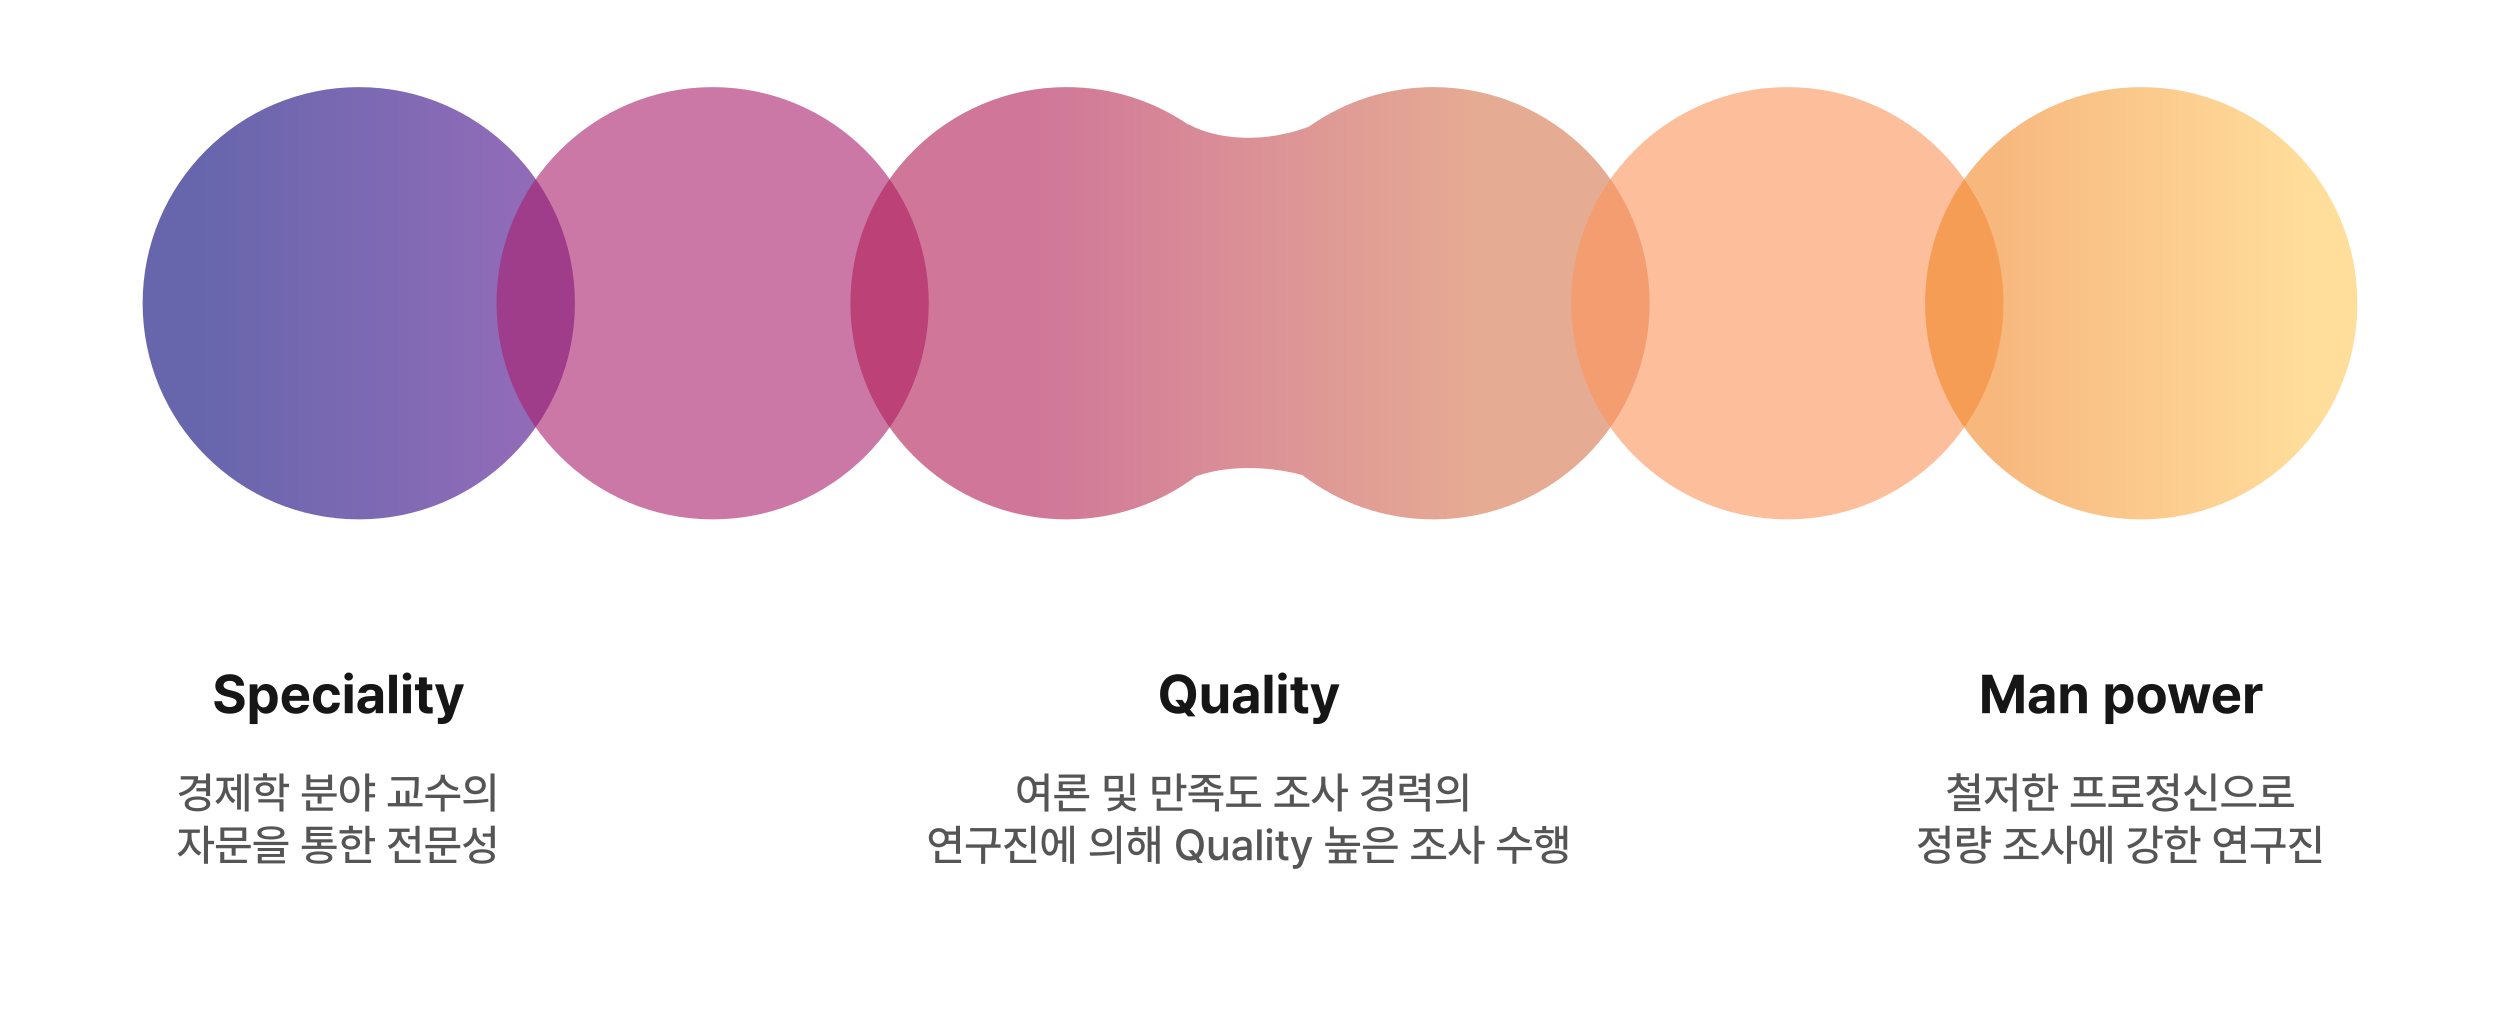
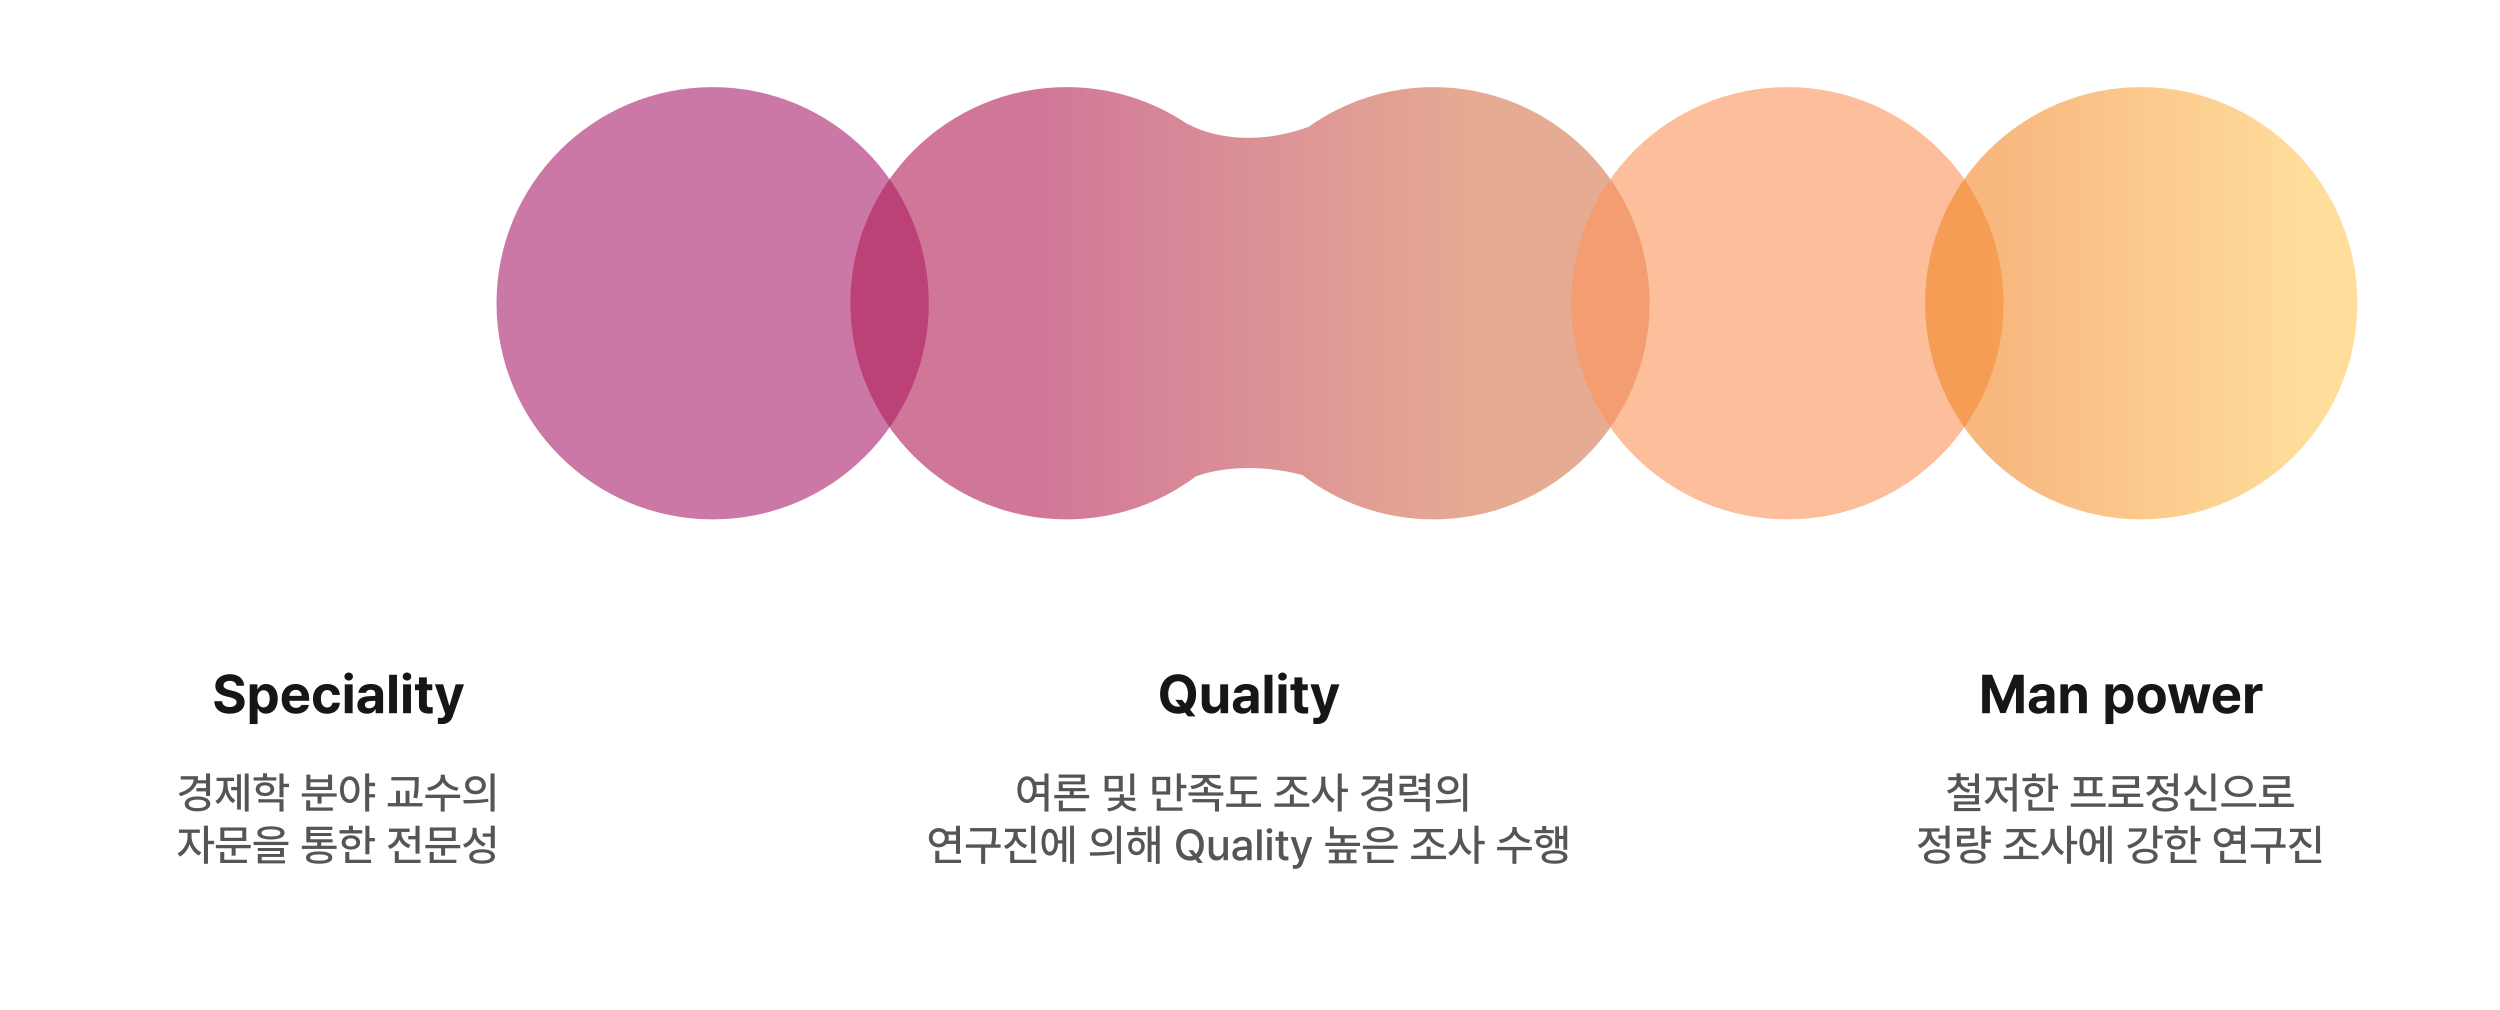
<svg xmlns="http://www.w3.org/2000/svg" width="2296" height="928" viewBox="0 0 2296 928" fill="none">
-   <rect width="2296" height="928" fill="white" />
-   <circle cx="329.5" cy="278.5" r="198.5" fill="url(#paint0_linear_13_198)" fill-opacity="0.6" />
  <circle cx="654.5" cy="278.5" r="198.5" fill="url(#paint1_linear_13_198)" fill-opacity="0.6" />
  <path fill-rule="evenodd" clip-rule="evenodd" d="M1195.98 436.236C1172.73 430.074 1133.86 425.188 1098.63 437.289C1065.45 462.224 1024.2 477 979.5 477C869.871 477 781 388.129 781 278.5C781 168.871 869.871 80 979.5 80C1021.05 80 1059.62 92.767 1091.5 114.592V114C1106.75 123.15 1149.49 135.825 1201.94 116.375C1234.3 93.464 1273.83 80 1316.5 80C1426.13 80 1515 168.871 1515 278.5C1515 388.129 1426.13 477 1316.5 477C1271.17 477 1229.39 461.807 1195.98 436.236Z" fill="url(#paint2_linear_13_198)" fill-opacity="0.6" />
  <circle cx="1641.5" cy="278.5" r="198.5" fill="#FC9358" fill-opacity="0.6" />
  <circle cx="1966.5" cy="278.5" r="198.5" fill="url(#paint3_linear_13_198)" fill-opacity="0.6" />
  <path d="M217.168 629.756C216.875 626.973 214.629 625.312 211.064 625.312C207.354 625.312 205.303 627.021 205.254 629.365C205.205 631.904 207.891 633.076 210.918 633.76L214.092 634.541C220.146 635.908 224.688 638.984 224.688 644.893C224.688 651.387 219.609 655.488 211.016 655.488C202.471 655.488 197.002 651.533 196.807 643.965H203.936C204.18 647.529 207.012 649.336 210.918 649.336C214.775 649.336 217.266 647.529 217.266 644.893C217.266 642.5 215.068 641.377 211.211 640.4L207.354 639.473C201.396 638.008 197.734 635.029 197.734 629.854C197.734 623.408 203.398 619.16 211.113 619.16C218.926 619.16 224.102 623.506 224.199 629.756H217.168ZM229.326 664.961V628.486H236.455V632.93H236.748C237.725 630.781 239.873 628.145 244.316 628.145C250.176 628.145 255.059 632.686 255.059 641.768C255.059 650.605 250.371 655.439 244.316 655.439C239.971 655.439 237.773 652.949 236.748 650.752H236.553V664.961H229.326ZM236.406 641.719C236.406 646.504 238.457 649.678 242.021 649.678C245.732 649.678 247.686 646.406 247.686 641.719C247.686 637.08 245.732 633.906 242.021 633.906C238.408 633.906 236.406 636.934 236.406 641.719ZM271.758 655.537C263.652 655.537 258.672 650.264 258.672 641.865C258.672 633.662 263.701 628.145 271.465 628.145C278.447 628.145 283.916 632.539 283.916 641.572V643.623H265.801C265.801 647.627 268.193 650.117 271.904 650.117C274.346 650.117 276.104 649.043 276.836 647.432H283.721C282.695 652.314 278.301 655.537 271.758 655.537ZM265.801 639.082H277.08C277.08 635.859 274.834 633.564 271.611 633.564C268.291 633.564 265.923 636.03 265.801 639.082ZM300.371 655.537C292.266 655.537 287.383 649.922 287.383 641.816C287.383 633.711 292.314 628.145 300.371 628.145C307.207 628.145 311.846 632.148 312.139 638.203H305.352C304.912 635.566 303.203 633.76 300.469 633.76C297.002 633.76 294.707 636.689 294.707 641.719C294.707 646.846 296.953 649.775 300.469 649.775C303.008 649.775 304.912 648.213 305.352 645.381H312.139C311.797 651.387 307.402 655.537 300.371 655.537ZM316.631 655V628.486H323.857V655H316.631ZM320.244 625.02C318.047 625.02 316.289 623.359 316.289 621.357C316.289 619.307 318.047 617.646 320.244 617.646C322.393 617.646 324.15 619.307 324.15 621.357C324.15 623.359 322.393 625.02 320.244 625.02ZM328.203 647.578C328.203 641.67 332.988 639.717 338.066 639.424C339.971 639.302 343.535 639.131 344.658 639.082V636.934C344.609 634.736 343.096 633.418 340.41 633.418C337.969 633.418 336.406 634.541 336.016 636.348H329.131C329.57 631.758 333.574 628.145 340.605 628.145C346.367 628.145 351.836 630.732 351.836 637.129V655H345V651.338H344.805C343.486 653.779 340.996 655.488 337.041 655.488C331.963 655.488 328.203 652.852 328.203 647.578ZM335.137 647.383C335.137 649.434 336.797 650.508 339.092 650.508C342.363 650.508 344.707 648.311 344.658 645.527V643.574C343.56 643.623 340.483 643.794 339.238 643.916C336.748 644.16 335.137 645.332 335.137 647.383ZM364.58 619.648V655H357.354V619.648H364.58ZM370.195 655V628.486H377.422V655H370.195ZM373.809 625.02C371.611 625.02 369.854 623.359 369.854 621.357C369.854 619.307 371.611 617.646 373.809 617.646C375.957 617.646 377.715 619.307 377.715 621.357C377.715 623.359 375.957 625.02 373.809 625.02ZM397.002 628.486V633.906H392.021V646.846C392.021 648.945 393.047 649.482 394.512 649.531C395.244 649.531 396.514 649.482 397.393 649.385V655.098C396.611 655.244 395.342 655.342 393.535 655.342C388.311 655.342 384.746 652.998 384.795 647.871V633.906H381.133V628.486H384.795V622.139H392.021V628.486H397.002ZM405.791 664.961C404.375 664.961 403.057 664.912 402.129 664.814V659.199C403.057 659.248 404.131 659.297 405.059 659.297C406.475 659.297 407.646 659.15 408.525 656.855L408.965 655.732L399.443 628.486H407.012L412.578 648.018H412.871L418.486 628.486H426.152L415.801 657.93C414.287 662.178 411.406 664.961 405.791 664.961Z" fill="#161616" />
  <path d="M192.922 710.359V731.062H189.211V726.805H180.383V723.758H189.211V719.5H180.734C178.488 725.125 173.234 729.09 165.656 731.258L164.172 728.367C172.453 725.984 177.297 721.551 177.961 715.906H165.969V712.859H181.984C181.984 714.148 181.848 715.398 181.633 716.57H189.211V710.359H192.922ZM181.398 731.453C188.469 731.453 193.117 734.031 193.156 738.289C193.117 742.547 188.469 745.164 181.398 745.164C174.211 745.164 169.602 742.547 169.602 738.289C169.602 734.031 174.211 731.453 181.398 731.453ZM181.398 734.383C176.398 734.383 173.273 735.789 173.273 738.289C173.273 740.75 176.398 742.195 181.398 742.195C186.32 742.195 189.406 740.75 189.445 738.289C189.406 735.789 186.32 734.383 181.398 734.383ZM228.352 710.32V745.32H224.797V710.32H228.352ZM221.242 711.062V743.562H217.727V725.75H212.297V722.703H217.727V711.062H221.242ZM208.859 720.086C208.859 726.062 211.281 732.039 216.203 734.891L213.977 737.625C210.637 735.633 208.332 732.098 207.141 727.859C205.871 732.43 203.488 736.316 200.07 738.445L197.805 735.672C202.766 732.664 205.305 726.297 205.305 720.086V717.273H198.859V714.266H214.875V717.273H208.859V720.086ZM253.781 713.875V716.844H232.922V713.875H241.516V710.164H245.227V713.875H253.781ZM243.352 718.406C248.391 718.445 251.828 720.945 251.828 724.773C251.828 728.602 248.391 731.141 243.352 731.141C238.273 731.141 234.836 728.602 234.836 724.773C234.836 720.945 238.273 718.445 243.352 718.406ZM243.352 721.258C240.383 721.258 238.391 722.625 238.43 724.773C238.391 726.961 240.383 728.25 243.352 728.25C246.32 728.25 248.312 726.961 248.352 724.773C248.312 722.625 246.32 721.258 243.352 721.258ZM260.383 710.32V719.812H265.461V722.898H260.383V732.195H256.672V710.32H260.383ZM260.383 733.992V745.32H256.672V737H237.258V733.992H260.383ZM309.211 728.641V731.609H295.305V738.055H291.633V731.609H277.18V728.641H309.211ZM305.656 741.57V744.578H281.164V735.008H284.836V741.57H305.656ZM285.07 711.414V715.672H301.281V711.414H304.992V725.555H281.398V711.414H285.07ZM285.07 722.586H301.281V718.445H285.07V722.586ZM321.164 712.938C326.398 712.938 330.109 717.703 330.148 725.203C330.109 732.742 326.398 737.508 321.164 737.508C315.93 737.508 312.18 732.742 312.219 725.203C312.18 717.703 315.93 712.938 321.164 712.938ZM321.164 716.258C317.961 716.258 315.773 719.695 315.773 725.203C315.773 730.75 317.961 734.188 321.164 734.188C324.406 734.188 326.594 730.75 326.594 725.203C326.594 719.695 324.406 716.258 321.164 716.258ZM344.484 718.875V722.039H339.055V729.305H344.484V732.352H339.055V745.32H335.344V710.32H339.055V718.875H344.484ZM384.562 713.68V717.43C384.523 721.844 384.523 726.453 383.273 733.133L379.641 732.742C380.852 726.414 380.852 721.727 380.852 717.43V716.688H359.406V713.68H384.562ZM388.039 737.508V740.594H356.125V737.508H363.664V726.18H367.375V737.508H372.414V726.18H376.047V737.508H388.039ZM408.625 713.406C408.586 718.055 414.289 722.43 421.164 723.328L419.719 726.375C413.996 725.457 408.957 722.488 406.711 718.367C404.406 722.508 399.387 725.457 393.703 726.375L392.219 723.328C399.094 722.43 404.719 718.094 404.758 713.406V711.492H408.625V713.406ZM422.609 729.812V732.859H408.391V745.32H404.758V732.859H390.695V729.812H422.609ZM436.672 712.82C442.219 712.781 446.164 716.219 446.203 721.141C446.164 726.062 442.219 729.5 436.672 729.5C431.164 729.5 427.102 726.062 427.141 721.141C427.102 716.219 431.164 712.781 436.672 712.82ZM436.672 716.023C433.273 716.023 430.773 718.055 430.812 721.141C430.773 724.227 433.273 726.258 436.672 726.258C440.07 726.258 442.57 724.227 442.57 721.141C442.57 718.055 440.07 716.023 436.672 716.023ZM454.211 710.32V745.398H450.5V710.32H454.211ZM425.461 734.773C431.828 734.773 440.656 734.695 448.312 733.602L448.586 736.297C440.656 737.82 432.18 737.859 425.93 737.859L425.461 734.773ZM175.93 768.633C175.93 774.18 179.562 780.352 184.875 782.852L182.766 785.742C178.84 783.848 175.734 779.902 174.172 775.312C172.551 780.332 169.27 784.648 165.266 786.641L163.078 783.711C168.391 781.172 172.258 774.57 172.258 768.633V764.922H164.367V761.836H183.547V764.922H175.93V768.633ZM191.008 758.32V772.188H196.633V775.312H191.008V793.32H187.297V758.32H191.008ZM230.305 776.016V779.023H216.398V785.82H212.727V779.023H198.273V776.016H230.305ZM226.164 759.961V772.383H202.375V759.961H226.164ZM206.008 762.891V769.453H222.492V762.891H206.008ZM226.75 789.57V792.578H202.258V782.5H205.969V789.57H226.75ZM248.82 758.906C256.711 758.906 261.32 761.016 261.32 764.922C261.32 768.828 256.711 770.977 248.82 770.977C240.93 770.977 236.32 768.828 236.32 764.922C236.32 761.016 240.93 758.906 248.82 758.906ZM248.82 761.641C243.234 761.641 240.148 762.852 240.188 764.922C240.148 767.07 243.234 768.203 248.82 768.203C254.406 768.203 257.492 767.07 257.492 764.922C257.492 762.852 254.406 761.641 248.82 761.641ZM264.797 773.125V776.094H232.883V773.125H264.797ZM260.773 778.789V786.992H240.383V790.117H261.75V792.969H236.75V784.297H257.102V781.562H236.711V778.789H260.773ZM309.133 776.719V779.648H277.141V776.719H291.281V773.672H281.32V759.258H305.227V762.188H285.07V765.039H304.328V767.812H285.07V770.781H305.461V773.672H294.992V776.719H309.133ZM293.156 781.953C300.852 781.914 305.227 783.945 305.227 787.617C305.227 791.328 300.852 793.281 293.156 793.242C285.383 793.281 281.008 791.328 281.008 787.617C281.008 783.945 285.383 781.914 293.156 781.953ZM293.156 784.727C287.648 784.727 284.68 785.742 284.719 787.617C284.68 789.492 287.648 790.469 293.156 790.43C298.586 790.469 301.516 789.492 301.516 787.617C301.516 785.742 298.586 784.727 293.156 784.727ZM339.289 758.359V769.609H344.367V772.695H339.289V784.531H335.578V758.359H339.289ZM332.688 762.422V765.43H311.828V762.422H320.422V758.32H324.133V762.422H332.688ZM322.258 767.109C327.297 767.109 330.734 769.727 330.734 773.711C330.734 777.695 327.297 780.273 322.258 780.273C317.18 780.273 313.742 777.695 313.742 773.711C313.742 769.727 317.18 767.109 322.258 767.109ZM322.258 769.961C319.289 769.961 317.297 771.406 317.336 773.711C317.297 775.977 319.289 777.383 322.258 777.383C325.227 777.383 327.219 775.977 327.258 773.711C327.219 771.406 325.227 769.961 322.258 769.961ZM340.773 789.57V792.578H317.102V782.461H320.812V789.57H340.773ZM385.305 758.359V783.984H381.594V770.82H374.914V767.812H381.594V758.359H385.305ZM386.242 789.57V792.578H362.57V781.68H366.281V789.57H386.242ZM368.664 765.43C368.664 769.805 371.828 774.18 377.102 775.938L375.188 778.906C371.262 777.52 368.352 774.707 366.828 771.25C365.305 775.098 362.238 778.203 358.078 779.688L356.164 776.68C361.555 774.844 364.875 770.234 364.875 765.43V764.062H357.297V761.016H376.164V764.062H368.664V765.43ZM422.688 776.016V779.023H408.781V785.82H405.109V779.023H390.656V776.016H422.688ZM418.547 759.961V772.383H394.758V759.961H418.547ZM398.391 762.891V769.453H414.875V762.891H398.391ZM419.133 789.57V792.578H394.641V782.5H398.352V789.57H419.133ZM437.688 763.555C437.688 768.477 440.852 772.852 446.164 774.57L444.133 777.461C440.285 776.074 437.453 773.379 435.93 769.883C434.406 773.887 431.359 776.992 427.141 778.516L425.148 775.547C430.734 773.633 433.977 768.984 434.016 763.711V760.273H437.688V763.555ZM454.445 758.32V778.984H450.734V768.477H443.352V765.43H450.734V758.32H454.445ZM442.727 779.961C450.07 779.961 454.562 782.383 454.562 786.641C454.562 790.859 450.07 793.281 442.727 793.242C435.383 793.281 430.852 790.859 430.891 786.641C430.852 782.383 435.383 779.961 442.727 779.961ZM442.727 782.852C437.609 782.852 434.562 784.219 434.562 786.641C434.562 788.984 437.609 790.312 442.727 790.312C447.844 790.312 450.891 788.984 450.891 786.641C450.891 784.219 447.844 782.852 442.727 782.852Z" fill="#555555" />
  <path d="M943.23 712.938C946.414 712.938 949.051 714.773 950.613 717.938H959.246V710.32H962.918V745.398H959.246V731.961H950.848C949.344 735.477 946.59 737.508 943.23 737.508C937.996 737.508 934.324 732.742 934.363 725.203C934.324 717.703 937.996 712.938 943.23 712.938ZM943.23 716.258C940.066 716.258 937.879 719.695 937.879 725.203C937.879 730.75 940.066 734.188 943.23 734.188C946.395 734.188 948.582 730.75 948.582 725.203C948.582 719.695 946.395 716.258 943.23 716.258ZM951.668 720.984C951.922 722.273 952.098 723.68 952.098 725.203C952.098 726.531 951.98 727.762 951.746 728.914H959.246V720.984H951.668ZM1000.3 730.086V733.133H968.27V730.086H982.449V726.609H972.371V717.664H992.566V714.266H972.293V711.336H996.277V720.359H976.043V723.758H996.98V726.609H986.121V730.086H1000.3ZM997.02 742.117V745.125H972.449V735.281H976.16V742.117H997.02ZM1031.12 712.547V726.922H1014.48V712.547H1031.12ZM1018.11 715.516V724.031H1027.45V715.516H1018.11ZM1041.63 710.32V730.32H1037.96V710.32H1041.63ZM1042.45 732.586V735.398H1032.21C1032.47 738.445 1037.33 741.629 1043.7 742.352L1042.45 745.203C1036.96 744.559 1032.45 742.195 1030.34 739.109C1028.19 742.234 1023.58 744.52 1018.07 745.203L1016.79 742.352C1023.15 741.746 1028.13 738.523 1028.39 735.398H1018.19V732.586H1028.46V729.305H1032.14V732.586H1042.45ZM1074.71 713.406V729.734H1058.35V713.406H1074.71ZM1061.98 716.414V726.805H1071.08V716.414H1061.98ZM1084.48 710.281V720.75H1089.56V723.875H1084.48V735.945H1080.77V710.281H1084.48ZM1085.96 741.57V744.578H1062.29V733.484H1066V741.57H1085.96ZM1120.61 711.688V714.695H1109.99C1110.36 718.172 1115.38 721.082 1121.82 721.766L1120.46 724.695C1114.42 723.992 1109.42 721.434 1107.53 717.703C1105.57 721.434 1100.59 723.992 1094.56 724.695L1093.23 721.766C1099.62 721.082 1104.62 718.152 1105.03 714.695H1094.48V711.688H1120.61ZM1123.54 727.742V730.75H1091.55V727.742H1105.65V722.664H1109.32V727.742H1123.54ZM1119.56 733.875V745.32H1115.81V736.844H1095.11V733.875H1119.56ZM1154.48 726.453V729.422H1143.89V737.977H1158.15V741.023H1126.12V737.977H1140.22V729.422H1130.11V713.016H1154.17V716.023H1133.82V726.453H1154.48ZM1202.49 737.898V740.945H1170.46V737.898H1184.6V729.617H1188.31V737.898H1202.49ZM1188.35 716.688C1188.35 722.039 1194.4 726.805 1201.08 727.859L1199.6 730.789C1193.95 729.715 1188.74 726.434 1186.47 721.844C1184.19 726.492 1179.01 729.871 1173.46 730.945L1171.94 728.016C1178.46 726.922 1184.48 722.039 1184.48 716.688V716.375H1173.11V713.328H1199.71V716.375H1188.35V716.688ZM1217.18 719.227C1217.14 725.438 1220.73 731.766 1225.96 734.305L1223.66 737.273C1219.85 735.301 1216.9 731.375 1215.38 726.688C1213.8 731.688 1210.73 735.867 1206.75 737.938L1204.44 734.93C1209.83 732.352 1213.46 725.633 1213.46 719.227V713.25H1217.18V719.227ZM1232.29 710.32V724.266H1237.92V727.43H1232.29V745.32H1228.58V710.32H1232.29ZM1278.54 710.359V731.062H1274.83V726.805H1266V723.758H1274.83V719.5H1266.36C1264.11 725.125 1258.86 729.09 1251.28 731.258L1249.79 728.367C1258.07 725.984 1262.92 721.551 1263.58 715.906H1251.59V712.859H1267.61C1267.61 714.148 1267.47 715.398 1267.25 716.57H1274.83V710.359H1278.54ZM1267.02 731.453C1274.09 731.453 1278.74 734.031 1278.78 738.289C1278.74 742.547 1274.09 745.164 1267.02 745.164C1259.83 745.164 1255.22 742.547 1255.22 738.289C1255.22 734.031 1259.83 731.453 1267.02 731.453ZM1267.02 734.383C1262.02 734.383 1258.89 735.789 1258.89 738.289C1258.89 740.75 1262.02 742.195 1267.02 742.195C1271.94 742.195 1275.03 740.75 1275.07 738.289C1275.03 735.789 1271.94 734.383 1267.02 734.383ZM1300.61 712.43V722.625H1289.05V727.469C1295.14 727.488 1298.46 727.352 1302.41 726.609L1302.76 729.617C1298.5 730.359 1294.91 730.477 1287.92 730.477H1285.38V719.812H1296.9V715.398H1285.34V712.43H1300.61ZM1313.11 710.359V731.883H1309.4V725.711H1302.84V722.742H1309.4V718.406H1302.84V715.438H1309.4V710.359H1313.11ZM1313.11 733.641V745.359H1309.4V736.648H1289.36V733.641H1313.11ZM1329.91 712.82C1335.46 712.781 1339.4 716.219 1339.44 721.141C1339.4 726.062 1335.46 729.5 1329.91 729.5C1324.4 729.5 1320.34 726.062 1320.38 721.141C1320.34 716.219 1324.4 712.781 1329.91 712.82ZM1329.91 716.023C1326.51 716.023 1324.01 718.055 1324.05 721.141C1324.01 724.227 1326.51 726.258 1329.91 726.258C1333.31 726.258 1335.81 724.227 1335.81 721.141C1335.81 718.055 1333.31 716.023 1329.91 716.023ZM1347.45 710.32V745.398H1343.74V710.32H1347.45ZM1318.7 734.773C1325.07 734.773 1333.89 734.695 1341.55 733.602L1341.82 736.297C1333.89 737.82 1325.42 737.859 1319.17 737.859L1318.7 734.773ZM881.668 758.359V784.141H877.957V775.039H869.285C867.625 777.012 865.086 778.203 862.176 778.203C856.902 778.203 852.996 774.531 852.996 769.375C852.996 764.18 856.902 760.508 862.176 760.469C865.066 760.488 867.586 761.68 869.246 763.633H877.957V758.359H881.668ZM882.605 789.57V792.578H858.934V781.445H862.645V789.57H882.605ZM862.176 763.789C858.895 763.789 856.551 766.055 856.551 769.375C856.551 772.695 858.895 774.922 862.176 774.922C865.34 774.922 867.723 772.695 867.723 769.375C867.723 766.055 865.34 763.789 862.176 763.789ZM870.887 766.641C871.121 767.48 871.277 768.398 871.277 769.375C871.277 770.312 871.141 771.211 870.887 772.031H877.957V766.641H870.887ZM914.91 760.508V763.594C914.91 766.914 914.91 770.508 913.934 775.508H918.973V778.555H904.793V793.359H901.043V778.555H887.059V775.508H910.184C911.238 770.527 911.238 766.855 911.238 763.594V763.555H890.965V760.508H914.91ZM934.598 765.625C934.598 770.156 937.957 774.414 943.348 776.133L941.434 779.023C937.41 777.695 934.363 774.941 932.801 771.445C931.219 775.254 928.113 778.262 923.934 779.727L922.02 776.797C927.449 774.961 930.809 770.43 930.848 765.625V764.102H922.996V761.094H942.293V764.102H934.598V765.625ZM950.652 758.359V783.906H946.941V758.359H950.652ZM951.707 789.57V792.578H927.762V781.484H931.512V789.57H951.707ZM986.316 758.32V793.32H982.762V758.32H986.316ZM979.207 758.984V791.602H975.652V774.727H971.707C971.395 781.562 968.465 785.82 964.129 785.781C959.559 785.82 956.59 781.016 956.59 773.438C956.59 765.859 959.559 761.094 964.129 761.133C968.387 761.094 971.277 765.137 971.707 771.719H975.652V758.984H979.207ZM964.129 764.609C961.59 764.609 960.027 767.852 960.027 773.438C960.027 779.023 961.59 782.266 964.129 782.266C966.707 782.266 968.309 779.023 968.309 773.438C968.309 767.852 966.707 764.609 964.129 764.609ZM1011.94 760.82C1017.49 760.781 1021.43 764.219 1021.47 769.141C1021.43 774.062 1017.49 777.5 1011.94 777.5C1006.43 777.5 1002.37 774.062 1002.41 769.141C1002.37 764.219 1006.43 760.781 1011.94 760.82ZM1011.94 764.023C1008.54 764.023 1006.04 766.055 1006.08 769.141C1006.04 772.227 1008.54 774.258 1011.94 774.258C1015.34 774.258 1017.84 772.227 1017.84 769.141C1017.84 766.055 1015.34 764.023 1011.94 764.023ZM1029.48 758.32V793.398H1025.77V758.32H1029.48ZM1000.73 782.773C1007.1 782.773 1015.93 782.695 1023.58 781.602L1023.86 784.297C1015.93 785.82 1007.45 785.859 1001.2 785.859L1000.73 782.773ZM1052.41 764.102V767.109H1035.03V764.102H1041.9V759.336H1045.57V764.102H1052.41ZM1043.74 769.219C1048.19 769.219 1051.32 772.539 1051.36 777.266C1051.32 782.031 1048.19 785.391 1043.74 785.391C1039.36 785.391 1036.12 782.031 1036.16 777.266C1036.12 772.539 1039.36 769.219 1043.74 769.219ZM1043.74 772.305C1041.2 772.305 1039.44 774.375 1039.44 777.266C1039.44 780.234 1041.2 782.227 1043.74 782.227C1046.24 782.227 1048.07 780.234 1048.07 777.266C1048.07 774.375 1046.24 772.305 1043.74 772.305ZM1065.07 758.32V793.32H1061.55V775.938H1057.53V791.68H1054.01V759.102H1057.53V772.891H1061.55V758.32H1065.07ZM1091.39 780.82H1095.61L1098.35 784.336C1100.2 782.578 1101.36 779.727 1101.36 775.859C1101.36 768.984 1097.72 765.273 1092.88 765.273C1088 765.273 1084.36 768.984 1084.36 775.859C1084.36 782.734 1088 786.445 1092.88 786.445C1093.78 786.445 1094.62 786.328 1095.42 786.055L1091.39 780.82ZM1105.61 775.859C1105.61 781.055 1103.82 785.098 1100.89 787.578L1104.71 792.539H1100.3L1097.92 789.414C1096.39 790.059 1094.7 790.391 1092.88 790.391C1085.5 790.391 1080.11 784.883 1080.11 775.859C1080.11 766.797 1085.5 761.328 1092.88 761.328C1100.18 761.328 1105.61 766.797 1105.61 775.859ZM1123.58 781.172V768.789H1127.72V790H1123.66V786.328H1123.43C1122.45 788.594 1120.26 790.273 1117.1 790.273C1113 790.273 1110.11 787.539 1110.11 782.266V768.789H1114.29V781.758C1114.29 784.648 1116.04 786.484 1118.58 786.484C1120.89 786.484 1123.58 784.805 1123.58 781.172ZM1131.82 784.023C1131.82 779.18 1135.93 777.93 1139.75 777.656C1141.16 777.559 1144.34 777.383 1145.34 777.344L1145.3 775.664C1145.3 773.281 1143.86 771.875 1141 771.875C1138.54 771.875 1137.06 773.008 1136.63 774.57H1132.49C1132.88 771.055 1136.16 768.516 1141.16 768.516C1144.52 768.516 1149.48 769.766 1149.48 775.898V790H1145.42V787.109H1145.26C1144.44 788.711 1142.49 790.469 1138.97 790.469C1134.95 790.469 1131.82 788.164 1131.82 784.023ZM1135.89 784.062C1135.89 786.094 1137.57 787.148 1139.91 787.148C1143.31 787.148 1145.34 784.883 1145.34 782.344V780.391L1140.34 780.742C1137.61 780.938 1135.89 781.953 1135.89 784.062ZM1158.7 761.719V790H1154.52V761.719H1158.7ZM1163.78 790V768.789H1167.96V790H1163.78ZM1165.89 765.508C1164.44 765.508 1163.23 764.414 1163.23 763.047C1163.23 761.68 1164.44 760.586 1165.89 760.586C1167.29 760.586 1168.5 761.68 1168.5 763.047C1168.5 764.414 1167.29 765.508 1165.89 765.508ZM1182.96 768.789V772.109H1178.62V783.75C1178.62 786.133 1179.83 786.562 1181.16 786.602C1181.75 786.602 1182.68 786.523 1183.27 786.484V790.117C1182.68 790.195 1181.79 790.273 1180.65 790.273C1177.37 790.273 1174.44 788.477 1174.48 784.609V772.109H1171.36V768.789H1174.48V763.711H1178.62V768.789H1182.96ZM1189.6 797.969C1188.74 797.969 1187.92 797.93 1187.37 797.852V794.375C1187.84 794.414 1188.66 794.453 1189.25 794.453C1190.54 794.453 1191.63 794.336 1192.61 791.68L1193.11 790.273L1185.34 768.789H1189.79L1195.14 785.234H1195.38L1200.73 768.789H1205.22L1196.47 792.812C1195.26 796.172 1193.07 797.969 1189.6 797.969ZM1245.54 766.992V769.961H1234.95V773.945H1249.05V776.953H1217.14V773.945H1231.24V769.961H1221.39V759.062H1225.07V766.992H1245.54ZM1245.57 780.117V783.008H1240.38V789.883H1245.89V792.891H1220.34V789.883H1225.85V783.008H1220.65V780.117H1245.57ZM1229.52 789.883H1236.71V783.008H1229.52V789.883ZM1283.62 776.602V779.57H1251.71V776.602H1283.62ZM1280.03 789.57V792.578H1255.73V782.422H1259.48V789.57H1280.03ZM1267.64 759.492C1275.22 759.453 1280.14 762.109 1280.14 766.484C1280.14 770.898 1275.22 773.555 1267.64 773.594C1260.03 773.555 1255.14 770.898 1255.14 766.484C1255.14 762.109 1260.03 759.453 1267.64 759.492ZM1267.64 762.461C1262.29 762.461 1258.93 763.984 1258.97 766.484C1258.93 769.062 1262.29 770.547 1267.64 770.547C1273 770.547 1276.32 769.062 1276.32 766.484C1276.32 763.984 1273 762.461 1267.64 762.461ZM1328.07 785.898V788.945H1296.04V785.898H1310.18V777.617H1313.89V785.898H1328.07ZM1313.93 764.688C1313.93 770.039 1319.99 774.805 1326.67 775.859L1325.18 778.789C1319.54 777.715 1314.32 774.434 1312.06 769.844C1309.77 774.492 1304.6 777.871 1299.05 778.945L1297.53 776.016C1304.05 774.922 1310.07 770.039 1310.07 764.688V764.375H1298.7V761.328H1325.3V764.375H1313.93V764.688ZM1342.76 767.227C1342.72 773.438 1346.32 779.766 1351.55 782.305L1349.25 785.273C1345.44 783.301 1342.49 779.375 1340.96 774.688C1339.38 779.688 1336.32 783.867 1332.33 785.938L1330.03 782.93C1335.42 780.352 1339.05 773.633 1339.05 767.227V761.25H1342.76V767.227ZM1357.88 758.32V772.266H1363.5V775.43H1357.88V793.32H1354.17V758.32H1357.88ZM1392.88 761.406C1392.84 766.055 1398.54 770.43 1405.42 771.328L1403.97 774.375C1398.25 773.457 1393.21 770.488 1390.96 766.367C1388.66 770.508 1383.64 773.457 1377.96 774.375L1376.47 771.328C1383.35 770.43 1388.97 766.094 1389.01 761.406V759.492H1392.88V761.406ZM1406.86 777.812V780.859H1392.64V793.32H1389.01V780.859H1374.95V777.812H1406.86ZM1439.36 758.32V780.391H1435.85V770.625H1431.79V779.18H1428.31V758.984H1431.79V767.578H1435.85V758.32H1439.36ZM1427.02 762.305V765.234H1409.32V762.305H1416.39V758.594H1420.07V762.305H1427.02ZM1418.19 766.875C1422.64 766.875 1425.77 769.258 1425.77 772.891C1425.77 776.523 1422.64 778.906 1418.19 778.906C1413.82 778.906 1410.69 776.523 1410.69 772.891C1410.69 769.258 1413.82 766.875 1418.19 766.875ZM1418.19 769.609C1415.73 769.609 1414.01 770.898 1414.01 772.891C1414.01 774.883 1415.73 776.211 1418.19 776.211C1420.73 776.211 1422.41 774.883 1422.41 772.891C1422.41 770.898 1420.73 769.609 1418.19 769.609ZM1427.64 780.898C1435.07 780.898 1439.52 783.125 1439.56 787.109C1439.52 791.016 1435.07 793.281 1427.64 793.242C1420.22 793.281 1415.77 791.016 1415.81 787.109C1415.77 783.125 1420.22 780.898 1427.64 780.898ZM1427.64 783.75C1422.45 783.75 1419.44 784.922 1419.48 787.109C1419.44 789.219 1422.45 790.43 1427.64 790.391C1432.88 790.43 1435.81 789.219 1435.85 787.109C1435.81 784.922 1432.88 783.75 1427.64 783.75Z" fill="#555555" />
  <path d="M1079.4 642.744H1085.7L1088.38 646.211C1090.07 644.233 1091.02 641.255 1091.02 637.324C1091.02 629.756 1087.45 625.654 1081.99 625.654C1076.52 625.654 1072.9 629.756 1072.9 637.324C1072.9 644.893 1076.52 648.994 1081.99 648.994C1082.69 648.994 1083.38 648.921 1084.04 648.799L1079.4 642.744ZM1098.49 637.324C1098.49 643.623 1096.34 648.481 1092.87 651.533L1097.9 657.93H1091.02L1088.19 654.365C1086.28 655.122 1084.18 655.488 1081.99 655.488C1072.56 655.488 1065.43 648.799 1065.43 637.324C1065.43 625.801 1072.56 619.16 1081.99 619.16C1091.31 619.16 1098.49 625.801 1098.49 637.324ZM1120.66 643.721V628.486H1127.88V655H1120.95V650.215H1120.66C1119.44 653.291 1116.6 655.342 1112.6 655.342C1107.28 655.342 1103.67 651.582 1103.67 645.381V628.486H1110.89V644.111C1110.89 647.236 1112.7 649.238 1115.53 649.238C1118.17 649.238 1120.66 647.334 1120.66 643.721ZM1132.23 647.578C1132.23 641.67 1137.01 639.717 1142.09 639.424C1144 639.302 1147.56 639.131 1148.68 639.082V636.934C1148.64 634.736 1147.12 633.418 1144.44 633.418C1142 633.418 1140.43 634.541 1140.04 636.348H1133.16C1133.6 631.758 1137.6 628.145 1144.63 628.145C1150.39 628.145 1155.86 630.732 1155.86 637.129V655H1149.03V651.338H1148.83C1147.51 653.779 1145.02 655.488 1141.07 655.488C1135.99 655.488 1132.23 652.852 1132.23 647.578ZM1139.16 647.383C1139.16 649.434 1140.82 650.508 1143.12 650.508C1146.39 650.508 1148.73 648.311 1148.68 645.527V643.574C1147.59 643.623 1144.51 643.794 1143.26 643.916C1140.77 644.16 1139.16 645.332 1139.16 647.383ZM1168.61 619.648V655H1161.38V619.648H1168.61ZM1174.22 655V628.486H1181.45V655H1174.22ZM1177.83 625.02C1175.64 625.02 1173.88 623.359 1173.88 621.357C1173.88 619.307 1175.64 617.646 1177.83 617.646C1179.98 617.646 1181.74 619.307 1181.74 621.357C1181.74 623.359 1179.98 625.02 1177.83 625.02ZM1201.03 628.486V633.906H1196.05V646.846C1196.05 648.945 1197.07 649.482 1198.54 649.531C1199.27 649.531 1200.54 649.482 1201.42 649.385V655.098C1200.64 655.244 1199.37 655.342 1197.56 655.342C1192.34 655.342 1188.77 652.998 1188.82 647.871V633.906H1185.16V628.486H1188.82V622.139H1196.05V628.486H1201.03ZM1209.82 664.961C1208.4 664.961 1207.08 664.912 1206.16 664.814V659.199C1207.08 659.248 1208.16 659.297 1209.08 659.297C1210.5 659.297 1211.67 659.15 1212.55 656.855L1212.99 655.732L1203.47 628.486H1211.04L1216.6 648.018H1216.9L1222.51 628.486H1230.18L1219.83 657.93C1218.31 662.178 1215.43 664.961 1209.82 664.961Z" fill="#161616" />
  <path d="M1800.61 717.195C1800.61 720.828 1804.12 724.109 1809.47 725.281L1807.79 728.133C1803.63 727.156 1800.47 724.93 1798.85 721.961C1797.27 725.203 1794.08 727.684 1789.79 728.797L1788.14 725.906C1793.5 724.539 1796.93 721.102 1796.93 717.195V716.609H1789.32V713.641H1796.93V710.164H1800.64V713.641H1808.22V716.609H1800.61V717.195ZM1817.48 710.32V728.641H1813.81V721.844H1807.21V718.875H1813.81V710.32H1817.48ZM1817.48 730.164V738.797H1798.38V742.078H1818.73V744.969H1794.67V736.062H1813.81V733.055H1794.59V730.164H1817.48ZM1852.13 710.32V745.398H1848.42V725.945H1841.19V722.898H1848.42V710.32H1852.13ZM1835.41 720.164C1835.41 726.102 1839.12 732.469 1844.51 734.852L1842.29 737.82C1838.24 735.867 1835.12 731.785 1833.57 727C1832.01 732.098 1828.83 736.453 1824.79 738.523L1822.52 735.633C1827.87 733.094 1831.62 726.453 1831.66 720.164V716.883H1823.93V713.836H1843.18V716.883H1835.41V720.164ZM1884.98 710.359V721.609H1890.06V724.695H1884.98V736.531H1881.27V710.359H1884.98ZM1878.38 714.422V717.43H1857.52V714.422H1866.11V710.32H1869.82V714.422H1878.38ZM1867.95 719.109C1872.99 719.109 1876.43 721.727 1876.43 725.711C1876.43 729.695 1872.99 732.273 1867.95 732.273C1862.87 732.273 1859.43 729.695 1859.43 725.711C1859.43 721.727 1862.87 719.109 1867.95 719.109ZM1867.95 721.961C1864.98 721.961 1862.99 723.406 1863.03 725.711C1862.99 727.977 1864.98 729.383 1867.95 729.383C1870.92 729.383 1872.91 727.977 1872.95 725.711C1872.91 723.406 1870.92 721.961 1867.95 721.961ZM1886.46 741.57V744.578H1862.79V734.461H1866.5V741.57H1886.46ZM1933.85 737.82V740.945H1901.82V737.82H1933.85ZM1930.92 713.68V716.727H1925.57V728.406H1930.8V731.375H1904.63V728.406H1909.86V716.727H1904.55V713.68H1930.92ZM1913.54 728.406H1921.93V716.727H1913.54V728.406ZM1968.42 738.016V741.141H1936.39V738.016H1950.49V731.883H1940.29V720.75H1960.84V715.828H1940.21V712.781H1964.51V723.719H1943.96V728.836H1965.33V731.883H1954.16V738.016H1968.42ZM2000.14 710.32V731.141H1996.43V722.273H1989.9V719.227H1996.43V710.32H2000.14ZM1988.42 732.117C1995.76 732.117 2000.25 734.539 2000.25 738.719C2000.25 742.898 1995.76 745.281 1988.42 745.32C1981.07 745.281 1976.54 742.898 1976.58 738.719C1976.54 734.539 1981.07 732.117 1988.42 732.117ZM1988.42 735.008C1983.3 735.008 1980.25 736.336 1980.25 738.719C1980.25 741.062 1983.3 742.43 1988.42 742.391C1993.54 742.43 1996.58 741.062 1996.58 738.719C1996.58 736.336 1993.54 735.008 1988.42 735.008ZM1983.5 716.492C1983.5 720.945 1986.66 725.242 1991.93 727.039L1990.02 729.969C1986.09 728.602 1983.2 725.809 1981.7 722.352C1980.16 726.277 1977.09 729.422 1972.91 730.945L1970.96 727.977C1976.39 726.102 1979.71 721.375 1979.71 716.531V715.75H1972.13V712.742H1991V715.75H1983.5V716.492ZM2034.55 710.359V735.984H2030.84V710.359H2034.55ZM2035.61 741.57V744.578H2011.66V733.562H2015.41V741.57H2035.61ZM2018.26 715.75C2018.22 720.867 2021.5 725.555 2026.89 727.43L2024.98 730.398C2020.94 728.895 2017.95 725.926 2016.39 722.117C2014.84 726.18 2011.82 729.441 2007.71 731.023L2005.72 728.094C2011.23 726.062 2014.47 721.023 2014.47 715.75V712.273H2018.26V715.75ZM2056.04 712.43C2063.38 712.43 2068.96 716.297 2068.96 722.195C2068.96 728.094 2063.38 732 2056.04 731.961C2048.69 732 2043.14 728.094 2043.14 722.195C2043.14 716.297 2048.69 712.43 2056.04 712.43ZM2056.04 715.438C2050.68 715.398 2046.66 718.133 2046.7 722.195C2046.66 726.297 2050.68 728.914 2056.04 728.914C2061.39 728.914 2065.37 726.297 2065.37 722.195C2065.37 718.133 2061.39 715.398 2056.04 715.438ZM2072.13 737.703V740.789H2040.1V737.703H2072.13ZM2106.7 738.016V741.141H2074.67V738.016H2088.77V731.883H2078.57V720.75H2099.12V715.828H2078.5V712.781H2102.79V723.719H2082.25V728.836H2103.61V731.883H2092.44V738.016H2106.7ZM1790.47 758.32V779.141H1786.76V770.273H1780.23V767.227H1786.76V758.32H1790.47ZM1778.75 780.117C1786.09 780.117 1790.59 782.539 1790.59 786.719C1790.59 790.898 1786.09 793.281 1778.75 793.32C1771.41 793.281 1766.88 790.898 1766.91 786.719C1766.88 782.539 1771.41 780.117 1778.75 780.117ZM1778.75 783.008C1773.63 783.008 1770.59 784.336 1770.59 786.719C1770.59 789.062 1773.63 790.43 1778.75 790.391C1783.87 790.43 1786.91 789.062 1786.91 786.719C1786.91 784.336 1783.87 783.008 1778.75 783.008ZM1773.83 764.492C1773.83 768.945 1776.99 773.242 1782.27 775.039L1780.35 777.969C1776.43 776.602 1773.54 773.809 1772.03 770.352C1770.49 774.277 1767.42 777.422 1763.24 778.945L1761.29 775.977C1766.72 774.102 1770.04 769.375 1770.04 764.531V763.75H1762.46V760.742H1781.33V763.75H1773.83V764.492ZM1828.48 763.555V766.641H1823.36V770.938H1828.48V774.023H1823.36V779.492H1819.65V758.359H1823.36V763.555H1828.48ZM1813.2 760.469V770.273H1801.02V774.531C1807.09 774.512 1811.39 774.297 1816.48 773.438L1816.88 776.445C1811.45 777.422 1806.84 777.617 1800.12 777.578H1797.3V767.422H1809.57V763.477H1797.27V760.469H1813.2ZM1812.03 780.352C1819.22 780.352 1823.67 782.773 1823.67 786.836C1823.67 790.898 1819.22 793.242 1812.03 793.242C1804.73 793.242 1800.27 790.898 1800.27 786.836C1800.27 782.773 1804.73 780.352 1812.03 780.352ZM1812.03 783.281C1806.91 783.281 1803.91 784.57 1803.91 786.836C1803.91 789.102 1806.91 790.43 1812.03 790.391C1817.11 790.43 1820.04 789.102 1820.04 786.836C1820.04 784.57 1817.11 783.281 1812.03 783.281ZM1872.23 785.898V788.945H1840.2V785.898H1854.34V777.617H1858.05V785.898H1872.23ZM1858.09 764.688C1858.09 770.039 1864.14 774.805 1870.82 775.859L1869.34 778.789C1863.69 777.715 1858.48 774.434 1856.21 769.844C1853.93 774.492 1848.75 777.871 1843.2 778.945L1841.68 776.016C1848.2 774.922 1854.22 770.039 1854.22 764.688V764.375H1842.85V761.328H1869.45V764.375H1858.09V764.688ZM1886.91 767.227C1886.88 773.438 1890.47 779.766 1895.7 782.305L1893.4 785.273C1889.59 783.301 1886.64 779.375 1885.12 774.688C1883.54 779.688 1880.47 783.867 1876.48 785.938L1874.18 782.93C1879.57 780.352 1883.2 773.633 1883.2 767.227V761.25H1886.91V767.227ZM1902.03 758.32V772.266H1907.66V775.43H1902.03V793.32H1898.32V758.32H1902.03ZM1939.45 758.32V793.32H1935.9V758.32H1939.45ZM1932.34 758.984V791.602H1928.79V774.727H1924.84C1924.53 781.562 1921.6 785.82 1917.27 785.781C1912.7 785.82 1909.73 781.016 1909.73 773.438C1909.73 765.859 1912.7 761.094 1917.27 761.133C1921.52 761.094 1924.41 765.137 1924.84 771.719H1928.79V758.984H1932.34ZM1917.27 764.609C1914.73 764.609 1913.16 767.852 1913.16 773.438C1913.16 779.023 1914.73 782.266 1917.27 782.266C1919.84 782.266 1921.45 779.023 1921.45 773.438C1921.45 767.852 1919.84 764.609 1917.27 764.609ZM1981.17 758.32V767.148H1986.25V770.156H1981.17V779.102H1977.46V758.32H1981.17ZM1971.56 760.82C1971.56 769.883 1965.43 776.406 1955.16 779.375L1953.63 776.367C1961.82 774.043 1966.88 769.492 1967.54 763.828H1955.2V760.82H1971.56ZM1970 779.492C1977.07 779.492 1981.56 782.109 1981.56 786.367C1981.56 790.664 1977.07 793.281 1970 793.281C1962.97 793.281 1958.36 790.664 1958.4 786.367C1958.36 782.109 1962.97 779.492 1970 779.492ZM1970 782.422C1965.12 782.422 1962.03 783.906 1962.07 786.367C1962.03 788.828 1965.12 790.352 1970 790.352C1974.84 790.352 1977.93 788.828 1977.93 786.367C1977.93 783.906 1974.84 782.422 1970 782.422ZM2015.74 758.359V769.609H2020.82V772.695H2015.74V784.531H2012.03V758.359H2015.74ZM2009.14 762.422V765.43H1988.28V762.422H1996.88V758.32H2000.59V762.422H2009.14ZM1998.71 767.109C2003.75 767.109 2007.19 769.727 2007.19 773.711C2007.19 777.695 2003.75 780.273 1998.71 780.273C1993.63 780.273 1990.2 777.695 1990.2 773.711C1990.2 769.727 1993.63 767.109 1998.71 767.109ZM1998.71 769.961C1995.74 769.961 1993.75 771.406 1993.79 773.711C1993.75 775.977 1995.74 777.383 1998.71 777.383C2001.68 777.383 2003.67 775.977 2003.71 773.711C2003.67 771.406 2001.68 769.961 1998.71 769.961ZM2017.23 789.57V792.578H1993.55V782.461H1997.27V789.57H2017.23ZM2061.76 758.359V784.141H2058.05V775.039H2049.38C2047.71 777.012 2045.18 778.203 2042.27 778.203C2036.99 778.203 2033.09 774.531 2033.09 769.375C2033.09 764.18 2036.99 760.508 2042.27 760.469C2045.16 760.488 2047.68 761.68 2049.34 763.633H2058.05V758.359H2061.76ZM2062.7 789.57V792.578H2039.02V781.445H2042.73V789.57H2062.7ZM2042.27 763.789C2038.98 763.789 2036.64 766.055 2036.64 769.375C2036.64 772.695 2038.98 774.922 2042.27 774.922C2045.43 774.922 2047.81 772.695 2047.81 769.375C2047.81 766.055 2045.43 763.789 2042.27 763.789ZM2050.98 766.641C2051.21 767.48 2051.37 768.398 2051.37 769.375C2051.37 770.312 2051.23 771.211 2050.98 772.031H2058.05V766.641H2050.98ZM2095 760.508V763.594C2095 766.914 2095 770.508 2094.02 775.508H2099.06V778.555H2084.88V793.359H2081.13V778.555H2067.15V775.508H2090.27C2091.33 770.527 2091.33 766.855 2091.33 763.594V763.555H2071.05V760.508H2095ZM2114.69 765.625C2114.69 770.156 2118.05 774.414 2123.44 776.133L2121.52 779.023C2117.5 777.695 2114.45 774.941 2112.89 771.445C2111.31 775.254 2108.2 778.262 2104.02 779.727L2102.11 776.797C2107.54 774.961 2110.9 770.43 2110.94 765.625V764.102H2103.09V761.094H2122.38V764.102H2114.69V765.625ZM2130.74 758.359V783.906H2127.03V758.359H2130.74ZM2131.8 789.57V792.578H2107.85V781.484H2111.6V789.57H2131.8Z" fill="#555555" />
  <path d="M1820.41 619.648H1829.49L1839.31 643.623H1839.7L1849.51 619.648H1858.6V655H1851.47V631.855H1851.17L1841.95 654.854H1837.06L1827.83 631.758H1827.54V655H1820.41V619.648ZM1863.14 647.578C1863.14 641.67 1867.92 639.717 1873 639.424C1874.9 639.302 1878.47 639.131 1879.59 639.082V636.934C1879.54 634.736 1878.03 633.418 1875.34 633.418C1872.9 633.418 1871.34 634.541 1870.95 636.348H1864.06C1864.5 631.758 1868.51 628.145 1875.54 628.145C1881.3 628.145 1886.77 630.732 1886.77 637.129V655H1879.93V651.338H1879.74C1878.42 653.779 1875.93 655.488 1871.97 655.488C1866.9 655.488 1863.14 652.852 1863.14 647.578ZM1870.07 647.383C1870.07 649.434 1871.73 650.508 1874.03 650.508C1877.3 650.508 1879.64 648.311 1879.59 645.527V643.574C1878.49 643.623 1875.42 643.794 1874.17 643.916C1871.68 644.16 1870.07 645.332 1870.07 647.383ZM1899.51 639.668V655H1892.29V628.486H1899.17V633.125H1899.46C1900.69 630.049 1903.52 628.145 1907.42 628.145C1912.94 628.145 1916.6 631.904 1916.55 638.105V655H1909.38V639.375C1909.38 636.104 1907.57 634.15 1904.59 634.15C1901.56 634.15 1899.51 636.152 1899.51 639.668ZM1933.69 664.961V628.486H1940.82V632.93H1941.12C1942.09 630.781 1944.24 628.145 1948.68 628.145C1954.54 628.145 1959.43 632.686 1959.43 641.768C1959.43 650.605 1954.74 655.439 1948.68 655.439C1944.34 655.439 1942.14 652.949 1941.12 650.752H1940.92V664.961H1933.69ZM1940.77 641.719C1940.77 646.504 1942.82 649.678 1946.39 649.678C1950.1 649.678 1952.05 646.406 1952.05 641.719C1952.05 637.08 1950.1 633.906 1946.39 633.906C1942.78 633.906 1940.77 636.934 1940.77 641.719ZM1976.03 655.537C1968.02 655.537 1963.04 650.02 1963.04 641.816C1963.04 633.613 1968.02 628.145 1976.03 628.145C1984.04 628.145 1989.06 633.613 1989.06 641.816C1989.06 650.02 1984.04 655.537 1976.03 655.537ZM1976.08 649.922C1979.79 649.922 1981.69 646.455 1981.69 641.816C1981.69 637.129 1979.79 633.662 1976.08 633.662C1972.32 633.662 1970.36 637.129 1970.36 641.816C1970.36 646.455 1972.32 649.922 1976.08 649.922ZM1998.15 655L1990.92 628.486H1998.24L2002.39 646.406H2002.64L2006.98 628.486H2014.16L2018.56 646.309H2018.8L2022.9 628.486H2030.23L2022.95 655H2015.33L2010.74 638.154H2010.4L2005.81 655H1998.15ZM2045.22 655.537C2037.11 655.537 2032.13 650.264 2032.13 641.865C2032.13 633.662 2037.16 628.145 2044.92 628.145C2051.91 628.145 2057.38 632.539 2057.38 641.572V643.623H2039.26C2039.26 647.627 2041.65 650.117 2045.36 650.117C2047.8 650.117 2049.56 649.043 2050.29 647.432H2057.18C2056.15 652.314 2051.76 655.537 2045.22 655.537ZM2039.26 639.082H2050.54C2050.54 635.859 2048.29 633.564 2045.07 633.564C2041.75 633.564 2039.38 636.03 2039.26 639.082ZM2061.92 655V628.486H2068.9V633.076H2069.19C2070.17 629.805 2072.61 628.096 2075.59 628.096C2076.32 628.096 2077.25 628.193 2077.88 628.34V634.785C2077.2 634.59 2075.83 634.395 2074.81 634.395C2071.54 634.395 2069.14 636.689 2069.14 639.912V655H2061.92Z" fill="#161616" />
  <defs>
    <linearGradient id="paint0_linear_13_198" x1="474.5" y1="279" x2="187" y2="279" gradientUnits="userSpaceOnUse">
      <stop stop-color="#460989" />
      <stop offset="1" stop-color="#020076" />
    </linearGradient>
    <linearGradient id="paint1_linear_13_198" x1="810.5" y1="279" x2="507" y2="279" gradientUnits="userSpaceOnUse">
      <stop stop-color="#A81E6C" />
      <stop offset="1" stop-color="#A81E6C" />
    </linearGradient>
    <linearGradient id="paint2_linear_13_198" x1="950.5" y1="279.5" x2="1361" y2="279.5" gradientUnits="userSpaceOnUse">
      <stop stop-color="#B11C55" />
      <stop offset="1" stop-color="#D6744B" />
    </linearGradient>
    <linearGradient id="paint3_linear_13_198" x1="1829" y1="279" x2="2121.5" y2="279" gradientUnits="userSpaceOnUse">
      <stop stop-color="#F28727" />
      <stop offset="1" stop-color="#FFC759" />
    </linearGradient>
  </defs>
</svg>